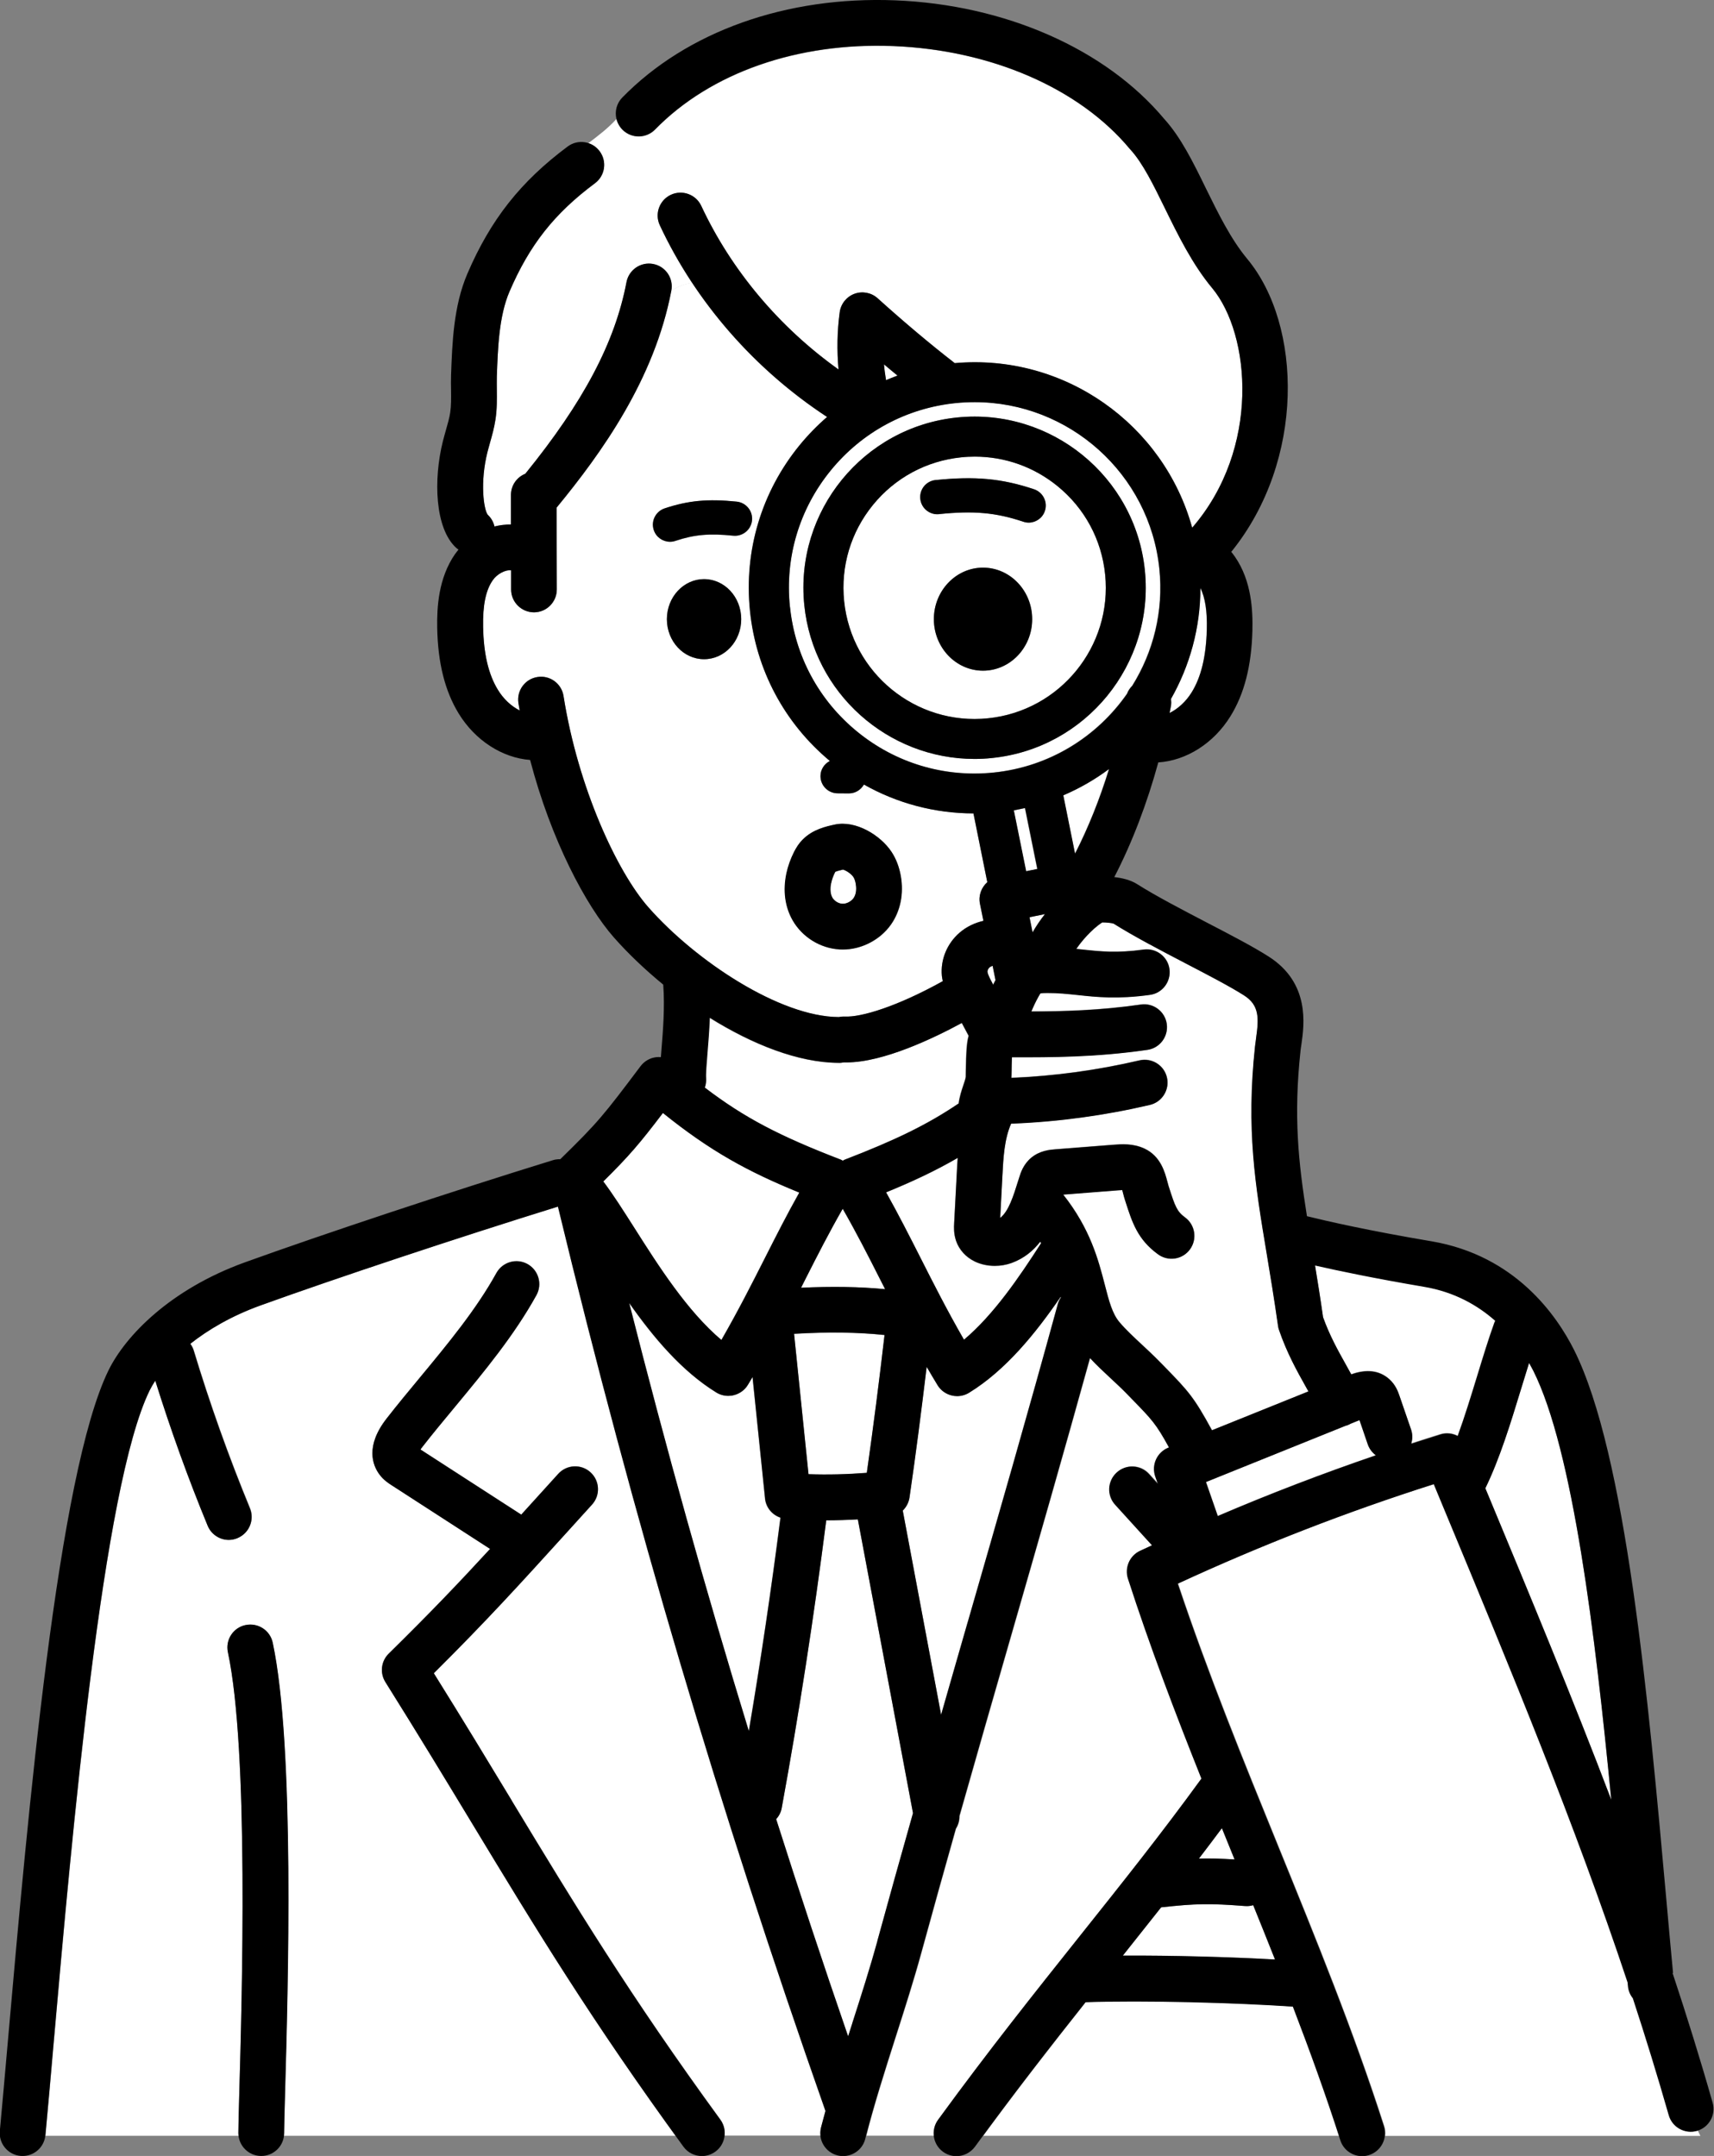
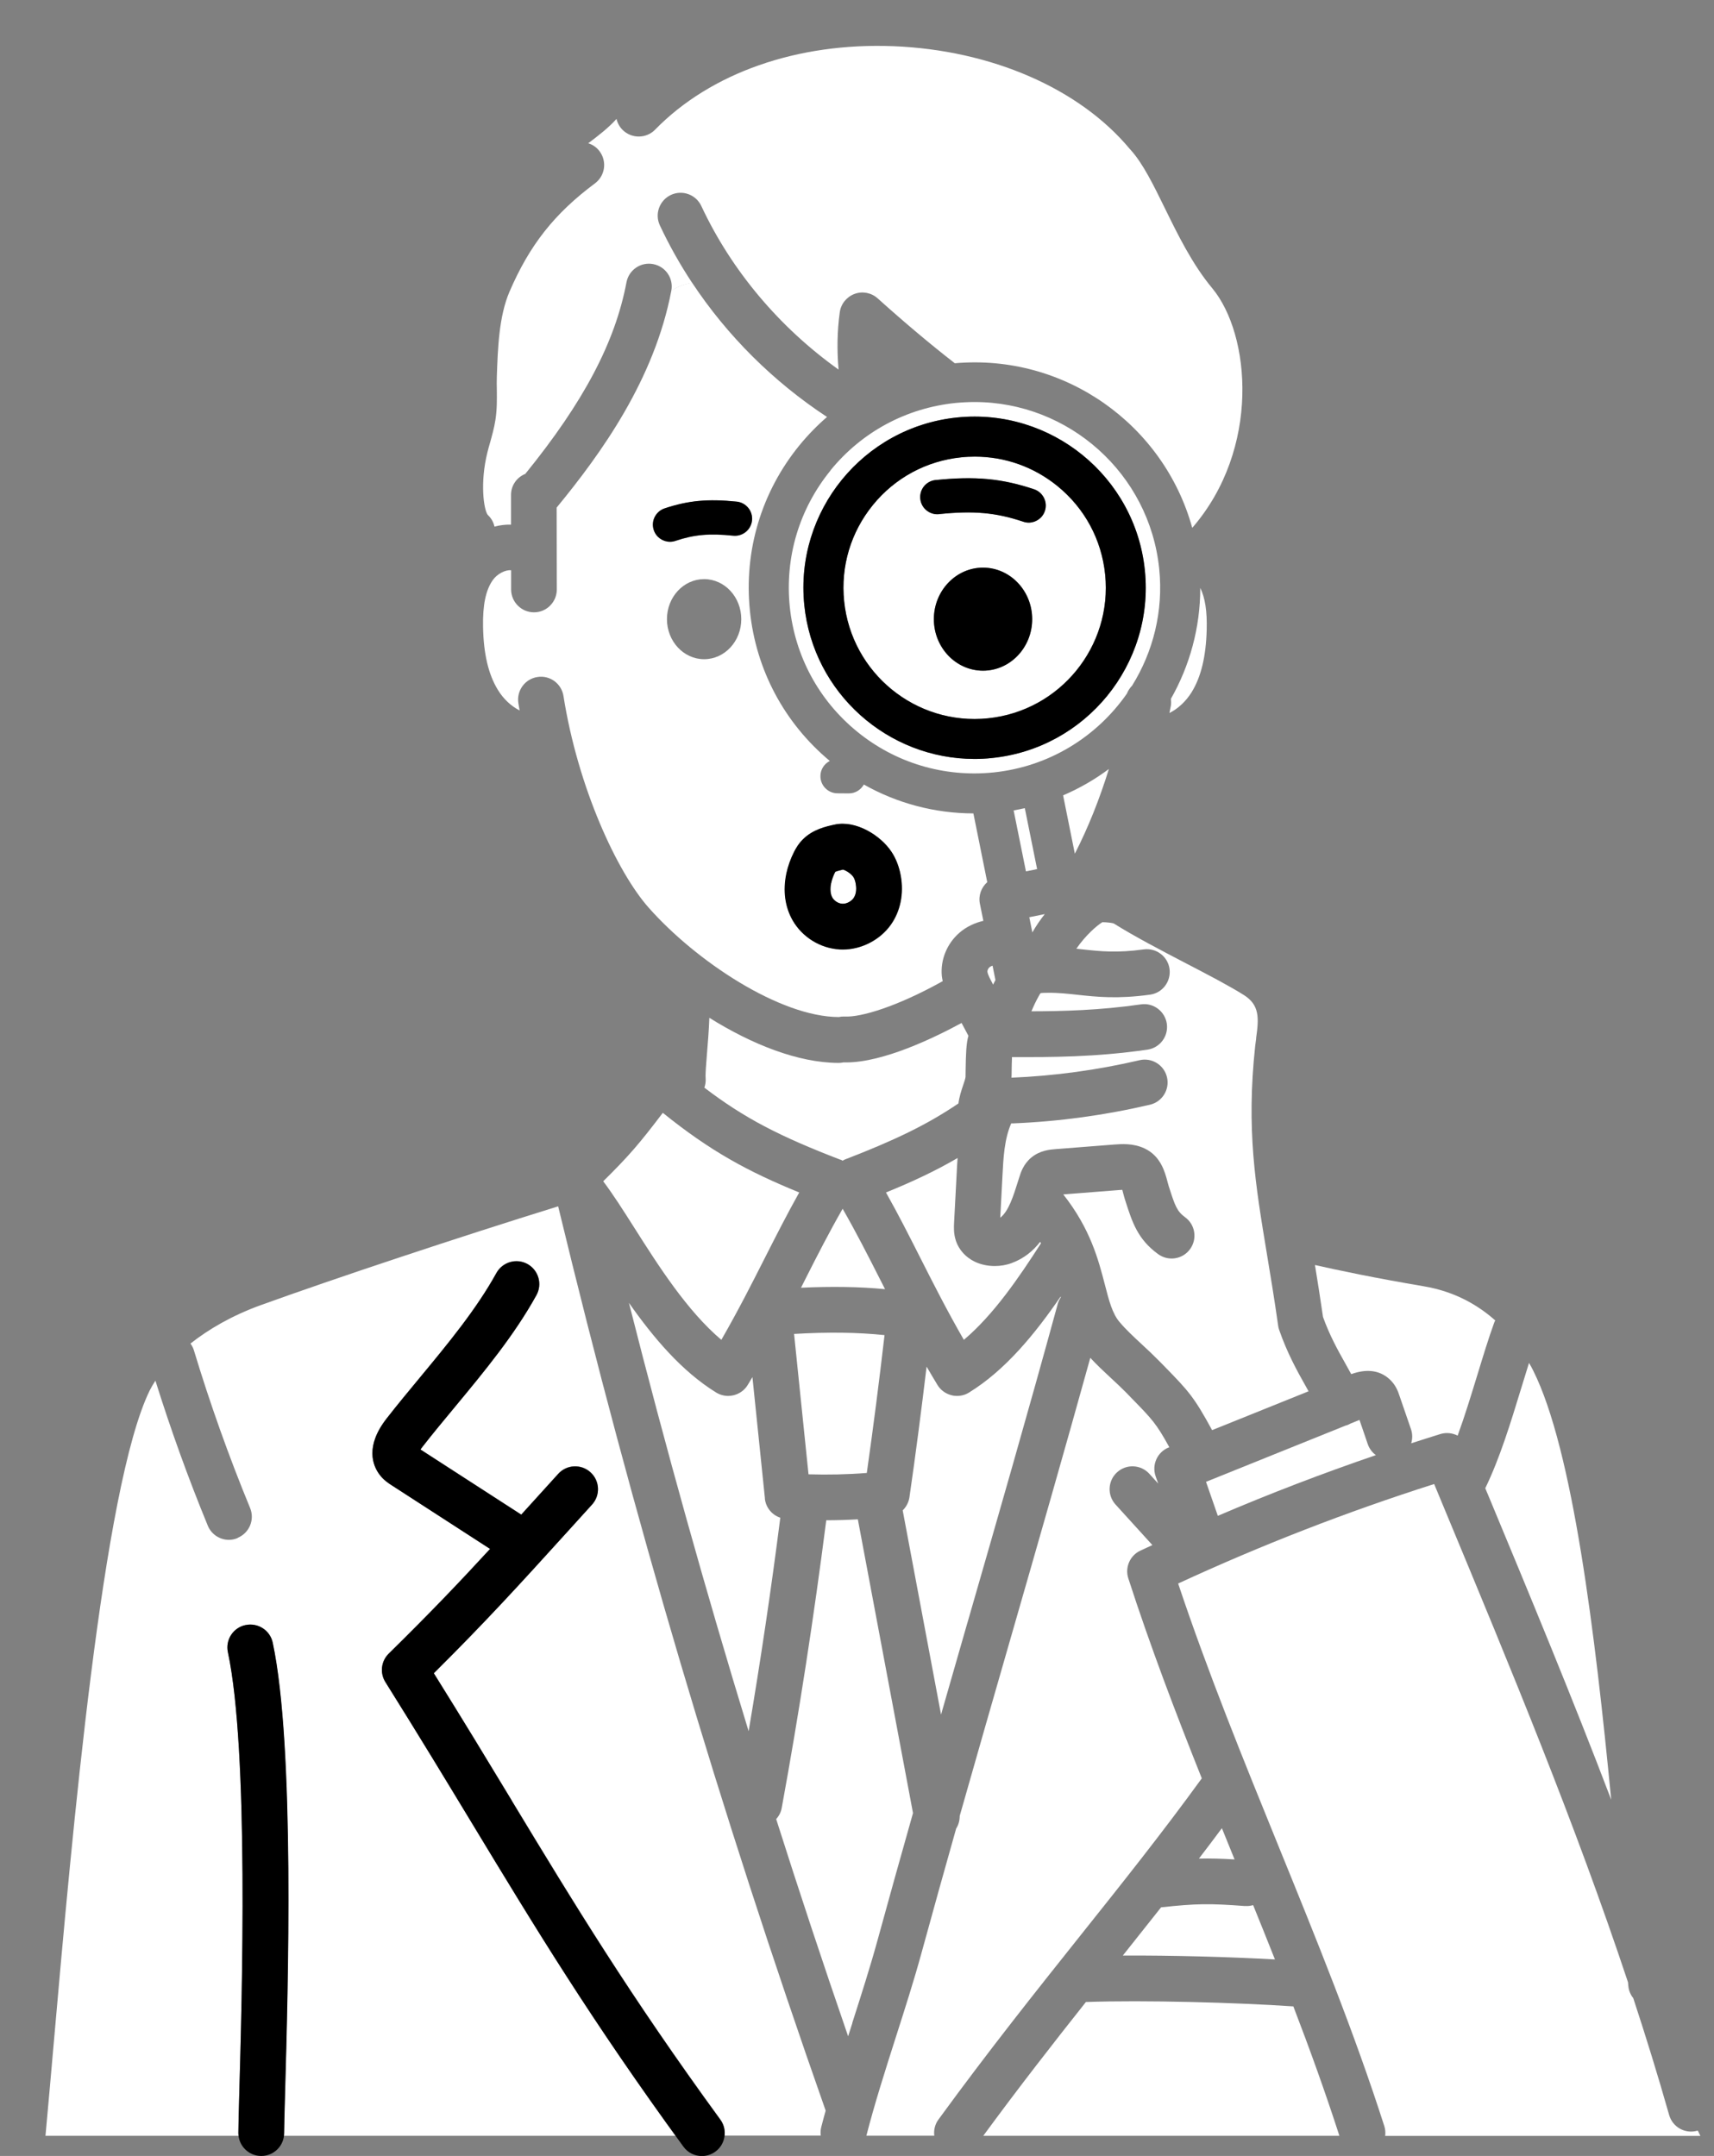
<svg xmlns="http://www.w3.org/2000/svg" id="_レイヤー_2" data-name="レイヤー 2" viewBox="0 0 202.92 255.27">
  <rect x="0" y="0" width="202.92" height="255.27" fill="#808080" stroke="none" />
  <defs>
    <style>
      .cls-1 {
        fill: #fff;
      }
    </style>
  </defs>
  <g id="_レイヤー_1-2" data-name="レイヤー 1">
    <g>
      <path class="cls-1" d="M138.36,171.39l.08-.03c-1.55-2.81-2-3.28-4.47-5.81l-.64-.66c-.57-.58-1.18-1.15-1.82-1.74-.81-.75-1.64-1.53-2.43-2.38-3.08,11.1-6.24,22.1-9.31,32.77-2.03,7.04-4.09,14.22-6.15,21.47,0,.54-.14,1.06-.42,1.49-1.38,4.88-2.75,9.79-4.1,14.72-.88,3.22-1.97,6.63-3.03,9.94-1.25,3.92-2.54,7.97-3.5,11.71h8.04c-.08-.65,.07-1.34,.49-1.91,6-8.23,11.51-15.14,16.83-21.82,4.96-6.22,9.64-12.09,14.32-18.54,.01-.01,.02-.02,.03-.04-3.09-7.74-6.1-15.64-8.7-23.68-.42-1.29,.19-2.7,1.42-3.28,.47-.22,.95-.44,1.43-.66l-4.36-4.8c-1.01-1.11-.92-2.82,.18-3.82,1.11-1.01,2.82-.92,3.82,.18l1.05,1.16-.31-.88c-.47-1.36,.21-2.86,1.55-3.4Z" />
      <path class="cls-1" d="M147.42,225.68c-4.23-.32-5.83-.3-9.96,.15-1.49,1.89-3,3.79-4.53,5.71,5.75-.03,12.68,.16,18.01,.46-.84-2.13-1.71-4.27-2.58-6.43-.3,.08-.61,.13-.94,.1Z" />
      <path class="cls-1" d="M176.09,176.8c5.11,12.29,10.07,24.23,14.66,36.29-1.89-19.59-4.54-41.43-9.23-50.8-.14-.29-.31-.6-.5-.92-.31,.99-.63,2.02-.95,3.08-1.24,4.07-2.53,8.26-4.23,11.76l.25,.6Z" />
      <path class="cls-1" d="M144.17,179.48c6.14-2.63,12.4-5.03,18.72-7.19-.43-.31-.77-.76-.96-1.3l-.98-2.87-1.06,.43c-.13,.07-.26,.14-.4,.19-.05,.02-.11,.03-.16,.04l-16.55,6.67,1.4,4.03Z" />
      <path class="cls-1" d="M90.56,177.42l-1.48-14.37c-.18,.31-.36,.61-.55,.92-.37,.62-.98,1.06-1.68,1.23-.21,.05-.43,.08-.64,.08-.5,0-.99-.14-1.42-.4-4.09-2.52-7.46-6.53-10.33-10.62,4.38,17.28,9.06,34.01,14.17,50.72,1.42-8.4,2.68-16.86,3.75-25.28-.99-.33-1.72-1.2-1.83-2.28Z" />
      <path class="cls-1" d="M141.94,220.06c1.32-.03,2.61,0,4.22,.1-.5-1.23-1-2.46-1.5-3.7-.9,1.22-1.81,2.41-2.72,3.6Z" />
      <path class="cls-1" d="M128.56,237.04c-3.89,4.91-7.91,10.06-12.15,15.84h42.16c-1.66-5.14-3.49-10.22-5.45-15.32-6.69-.46-17.69-.76-24.55-.52Z" />
      <path class="cls-1" d="M100.9,239.52c1.04-3.25,2.12-6.62,2.97-9.72,1.39-5.07,2.8-10.12,4.22-15.13l-6.53-34.78c-1.25,.07-2.49,.11-3.74,.11-1.45,11.36-3.21,22.8-5.27,34.05-.09,.52-.33,.97-.66,1.33,2.71,8.53,5.54,17.08,8.52,25.72,.17-.52,.33-1.05,.5-1.57Z" />
      <path class="cls-1" d="M116.96,85.04c8.52-.87,14.74-8.51,13.87-17.03-.42-4.13-2.42-7.84-5.64-10.46-2.8-2.28-6.22-3.49-9.78-3.49-.53,0-1.07,.03-1.61,.08-4.13,.42-7.84,2.42-10.46,5.64-2.62,3.22-3.83,7.26-3.41,11.39,.87,8.52,8.49,14.75,17.03,13.87Zm-.58-5.63c-3.21,0-5.82-2.74-5.82-6.1s2.61-6.1,5.82-6.1,5.82,2.74,5.82,6.1-2.61,6.1-5.82,6.1Zm-5.61-22.57c4.69-.48,7.86-.18,11.66,1.09,1.06,.36,1.64,1.51,1.28,2.57-.28,.85-1.08,1.38-1.92,1.38-.21,0-.43-.03-.64-.11-3.24-1.09-5.85-1.32-9.96-.9-1.1,.11-2.11-.7-2.23-1.81-.11-1.11,.7-2.11,1.81-2.23Z" />
      <path class="cls-1" d="M99.51,137.3c.09,.03,.16,.08,.24,.13,.08-.04,.16-.09,.24-.13,6.05-2.33,9.81-4.17,13.48-6.65,.1-.78,.34-1.52,.54-2.11,.13-.37,.27-.8,.3-1.02,0-.1,0-.44,.01-.85,.03-1.96,.08-3.17,.33-4.03l-.81-1.52c-3.28,1.78-9.27,4.67-13.65,4.67-.12,0-.23,0-.35,0-.19,.04-.38,.06-.58,.06h-.01c-4.79-.02-10.24-2.2-15.27-5.34-.06,1.56-.18,3.01-.28,4.22-.1,1.24-.2,2.41-.16,2.94,.03,.39-.03,.77-.15,1.11,4.73,3.61,8.88,5.75,16.1,8.53Z" />
      <path class="cls-1" d="M28.13,182.11c-.34,.14-.69,.21-1.03,.21-1.06,0-2.07-.63-2.5-1.68-2.31-5.61-4.39-11.38-6.2-17.17-.26,.4-.49,.79-.67,1.15-5.57,11.36-9.2,52.65-11.37,77.32-.35,4.03-.68,7.71-.97,10.87,0,.02-.01,.04-.01,.07H28.25c-.01-.11-.03-.21-.03-.32,0-.79,.05-2.47,.11-4.79,.31-11.07,1.15-40.47-1.35-52.15-.31-1.46,.62-2.9,2.08-3.21,1.46-.31,2.9,.62,3.21,2.08,2.63,12.32,1.81,41.13,1.46,53.43-.06,2.28-.11,3.92-.11,4.64,0,.11-.02,.21-.03,.32h46.4c-10.36-14.32-16.72-24.81-24.04-36.9-3.17-5.23-6.44-10.64-10.32-16.83-.67-1.08-.51-2.48,.39-3.37,4.93-4.85,8.36-8.45,12-12.4l-11.61-7.51c-.4-.26-1-.65-1.5-1.32-.78-1.06-1.7-3.33,.87-6.62,1.27-1.63,2.63-3.26,3.94-4.85,3.28-3.96,6.68-8.06,9.05-12.37,.72-1.31,2.37-1.79,3.68-1.06,1.31,.72,1.79,2.37,1.06,3.68-2.62,4.76-6.18,9.06-9.63,13.21-1.35,1.62-2.62,3.16-3.84,4.72-.1,.13-.19,.25-.26,.35l11.93,7.71c.48-.53,.97-1.06,1.47-1.62l2.91-3.21c1-1.11,2.72-1.19,3.82-.18,1.11,1.01,1.19,2.72,.18,3.82l-2.9,3.2c-5.65,6.23-9.52,10.5-15.83,16.77,3.41,5.46,6.35,10.33,9.22,15.06,7.47,12.34,13.92,22.99,24.71,37.79,.42,.58,.57,1.26,.49,1.91h11.39c-.04-.32-.03-.65,.05-.98,.16-.65,.35-1.32,.53-1.98,0,0,0,0,0,0-12.64-35.94-22.72-70-31.67-107.07-11.77,3.65-26.41,8.52-35.24,11.71-3.41,1.24-6.17,2.86-8.29,4.54,.17,.23,.31,.49,.4,.78,1.9,6.29,4.14,12.58,6.66,18.69,.57,1.38-.09,2.96-1.47,3.53Z" />
      <path class="cls-1" d="M155.68,149.8c.31,1.88,.63,3.92,.95,6.13,.78,2.18,1.77,3.96,2.66,5.54,.23,.42,.46,.83,.68,1.23,1.81-.65,3.32-.47,4.48,.55,.79,.69,1.08,1.54,1.23,2l1.37,3.98c.19,.56,.18,1.14,.02,1.66,1.15-.37,2.3-.74,3.46-1.1,.7-.21,1.43-.12,2.04,.19,.83-2.27,1.58-4.73,2.32-7.14,.68-2.23,1.32-4.34,2.02-6.27,.03-.08,.07-.15,.11-.23-2.07-1.84-4.82-3.43-8.45-4.04-5.77-.98-10.07-1.88-12.89-2.52Z" />
      <path class="cls-1" d="M98.33,55.7c-3.71,4.55-5.42,10.28-4.83,16.12,.6,5.84,3.43,11.1,7.98,14.81,4.55,3.71,10.28,5.42,16.12,4.83,6.63-.68,12.27-4.25,15.81-9.33,.14-.36,.36-.68,.62-.95,2.48-3.99,3.72-8.8,3.21-13.82-1.15-11.31-10.73-19.76-21.86-19.76-.74,0-1.49,.04-2.25,.11-5.84,.6-11.1,3.43-14.81,7.98Zm14.99-6.27c11.11-1.13,21.08,6.99,22.22,18.1,1.13,11.12-6.99,21.08-18.1,22.22-.7,.07-1.39,.11-2.07,.11-10.26,0-19.08-7.79-20.15-18.21-1.13-11.12,6.99-21.08,18.1-22.22Z" />
      <path class="cls-1" d="M148.71,122.93c.34-2.4,.42-3.93-1.44-5.11-1.68-1.06-4.2-2.38-6.86-3.76-3.01-1.57-6.12-3.19-8.57-4.73-.26-.07-.83-.14-1.33-.14h0c-.65,.39-1.99,1.55-3.08,3.14,.25,.03,.5,.05,.75,.08,2.08,.23,4.05,.44,7.23,0,1.47-.2,2.85,.83,3.05,2.31,.2,1.48-.83,2.85-2.31,3.05-3.84,.53-6.34,.26-8.55,.02-1.18-.13-2.33-.26-3.58-.24-.18,0-.61,0-.83,.04-.05,.06-.12,.18-.23,.38-.32,.57-.6,1.17-.85,1.77,3.7-.01,8.06-.11,12.96-.82,1.47-.22,2.85,.81,3.07,2.29,.21,1.48-.81,2.85-2.29,3.07-6.21,.9-11.51,.89-15.76,.88h-.28c-.02,.58-.04,1.24-.04,1.61,0,.35-.01,.61-.02,.83,5.1-.21,10.2-.91,15.16-2.07,1.45-.34,2.91,.56,3.25,2.02,.34,1.45-.56,2.91-2.02,3.25-5.3,1.24-10.75,1.99-16.2,2.21-.07,0-.14,0-.22,0-.81,1.82-.93,4.06-1.04,6.22l-.26,4.95c1-.77,1.56-2.59,2.12-4.37l.15-.47c.15-.49,.47-1.5,1.4-2.28,1.04-.86,2.22-.95,2.86-1l6.9-.54c.92-.07,2.3-.18,3.66,.46,1.91,.9,2.41,2.8,2.71,3.94,.05,.18,.09,.35,.14,.51l.04,.12c.72,2.26,.95,2.87,1.9,3.57,1.21,.88,1.47,2.57,.59,3.78-.88,1.21-2.57,1.47-3.78,.59-2.42-1.76-3.06-3.76-3.87-6.29l-.04-.12c-.08-.24-.15-.51-.22-.78-.03-.12-.07-.28-.11-.42-.2,0-.45,.03-.6,.04l-6.39,.5c3.21,4.07,4.16,7.73,4.93,10.7,.49,1.9,.88,3.41,1.74,4.42,.77,.91,1.68,1.75,2.65,2.65,.66,.61,1.34,1.25,2.01,1.93l.64,.65c2.91,2.98,3.51,3.64,5.65,7.56l11.42-4.6c-.11-.2-.22-.4-.34-.61-.98-1.74-2.19-3.91-3.14-6.66-.06-.16-.1-.33-.12-.5-.45-3.17-.9-5.9-1.34-8.54-1.36-8.2-2.44-14.68-1.38-24.57,.03-.28,.07-.58,.12-.91Z" />
-       <path class="cls-1" d="M104.64,43.14c.05,.63,.14,1.25,.24,1.87,.45-.19,.9-.37,1.36-.54-.53-.44-1.06-.87-1.6-1.33Z" />
      <path class="cls-1" d="M125.86,94.17l1.39,6.91c1.56-3.04,2.93-6.47,4.03-10.03-1.66,1.24-3.48,2.29-5.42,3.12Z" />
      <path class="cls-1" d="M99.7,107.01c.55,.04,1.1-.31,1.35-.65,.39-.56,.34-1.3,.27-1.7-.06-.34-.16-.62-.28-.81-.28-.43-.92-.8-1.23-.88-.29,.07-.71,.17-.91,.26-.02,.04-.04,.07-.06,.11-.2,.39-.35,.81-.43,1.23-.08,.4-.18,1.16,.15,1.72,.19,.33,.65,.69,1.15,.72Z" />
      <path class="cls-1" d="M71.42,139.87c1.15,1.53,2.35,3.41,3.67,5.49,2.83,4.46,6.25,9.85,10.31,13.28,2.03-3.53,3.61-6.66,5.15-9.7,1.33-2.62,2.6-5.12,4.07-7.75-6.07-2.48-10.5-4.87-16.15-9.43-2.76,3.63-3.98,5.07-7.05,8.1Z" />
      <path class="cls-1" d="M138.45,84.42c1-.5,1.93-1.35,2.62-2.45,1.12-1.81,1.71-4.23,1.79-7.41,.06-2.19-.19-3.79-.76-4.95,0,4.73-1.26,9.23-3.48,13.14,.03,.26,.04,.52,0,.79-.05,.29-.11,.59-.17,.88Z" />
      <path class="cls-1" d="M113.17,146.91c-.28-.84-.24-1.58-.22-2.07l.31-5.89c.03-.6,.06-1.21,.11-1.84-2.68,1.56-5.4,2.83-8.48,4.08,1.48,2.63,2.75,5.14,4.07,7.75,1.54,3.04,3.12,6.17,5.15,9.7,3.52-2.97,6.52-7.37,9.13-11.43-.03-.06-.06-.12-.1-.17-.83,1.07-1.91,1.97-3.37,2.51-.64,.24-1.33,.35-2.01,.35-.82,0-1.64-.17-2.35-.51-1.08-.52-1.87-1.39-2.24-2.47Z" />
      <path class="cls-1" d="M79.48,34.41c-2,10.5-8.26,19.22-13.58,25.69l.02,9.69c0,1.49-1.2,2.71-2.7,2.71h0c-1.49,0-2.7-1.21-2.71-2.7v-2.28c-.68-.07-1.65,.42-2.18,1.18-.83,1.19-1.19,2.95-1.14,5.54,.06,3.17,.63,5.6,1.74,7.42,.67,1.11,1.6,1.96,2.59,2.46-.05-.29-.11-.58-.15-.87-.23-1.48,.78-2.86,2.25-3.09,1.48-.24,2.86,.78,3.09,2.25,1.72,10.89,6.36,20.84,10.06,25.03,5.61,6.36,15.57,12.96,22.52,12.98,0,0,0,0,.01,0,.22-.05,.45-.07,.69-.06,1.91,.11,6.18-1.16,11.62-4.19-.04-.21-.09-.41-.11-.63-.17-1.92,.62-3.84,2.11-5.12,.8-.69,1.78-1.15,2.81-1.39l-.41-2.02c-.2-.98,.17-1.94,.87-2.56l-1.64-8.14c-4.57-.01-9.02-1.19-12.97-3.42-.35,.62-1,1.05-1.77,1.05h-.03c-.43,0-.9,0-1.32-.01-1.12,0-2.03-.92-2.02-2.04,0-.79,.46-1.46,1.11-1.79-5.39-4.5-8.75-10.8-9.46-17.79-.72-7.1,1.36-14.06,5.87-19.59,1-1.22,2.09-2.34,3.26-3.35-6.35-4.17-11.83-9.63-15.97-15.89-.87,.13-1.7,.43-2.47,.93,0,0,0,0,0,0Zm13.63,69.04c.19-.89,.49-1.75,.91-2.56,.22-.43,.54-.99,1.07-1.51,1.17-1.17,2.72-1.5,3.74-1.73h0c2.49-.55,5.44,1.25,6.74,3.24,.54,.82,.9,1.77,1.09,2.85,.37,2.11-.05,4.16-1.18,5.76-1.29,1.81-3.49,2.94-5.7,2.94-.13,0-.27,0-.4-.01-2.27-.14-4.38-1.46-5.51-3.44-.91-1.6-1.17-3.51-.74-5.53Zm-9.75-25.4c-2.42,0-4.4-2.12-4.4-4.74s1.97-4.74,4.4-4.74,4.4,2.12,4.4,4.74-1.97,4.74-4.4,4.74Zm5.68-16.42c-.11,1.11-1.11,1.93-2.23,1.81-2.83-.29-4.62-.13-6.83,.61-.21,.07-.43,.11-.65,.11-.85,0-1.64-.54-1.92-1.38-.36-1.06,.22-2.21,1.28-2.57,2.79-.94,5.11-1.15,8.54-.8,1.12,.11,1.93,1.11,1.81,2.23Z" />
      <path class="cls-1" d="M69.6,16.95c.54,.16,1.03,.48,1.39,.97,.89,1.2,.65,2.89-.55,3.79-4.82,3.59-7.75,7.32-10.13,12.85-1.24,2.9-1.38,6.7-1.49,10.06-.02,.51-.01,1.02,0,1.54,.01,1.12,.03,2.28-.16,3.52-.15,.99-.41,1.89-.65,2.76-.11,.38-.22,.76-.31,1.14-.88,3.54-.44,6.73,.04,7.38,.42,.39,.69,.87,.8,1.39,.65-.17,1.31-.25,1.96-.23v-3.5c-.01-1.14,.69-2.11,1.69-2.51,6.91-8.52,10.63-15.56,11.98-22.69,.28-1.47,1.7-2.43,3.16-2.15,1.47,.28,2.43,1.69,2.15,3.16,.77-.51,1.6-.8,2.47-.93-1.45-2.19-2.73-4.47-3.83-6.82-.63-1.35-.05-2.96,1.31-3.6,1.35-.63,2.96-.05,3.6,1.31,3.56,7.63,9.25,14.38,16.25,19.37-.2-2.26-.17-4.55,.14-6.78,.13-.99,.81-1.83,1.75-2.18,.94-.35,2-.14,2.74,.53,3.26,2.93,6.25,5.44,9.13,7.68,13.01-1.15,24.74,7.27,28.11,19.49,8.11-9.36,6.91-22.9,2.37-28.37-2.36-2.83-4.07-6.33-5.58-9.41-1.36-2.78-2.64-5.4-4.1-6.99-.03-.03-.06-.07-.09-.1-5.96-7.16-16.41-11.7-27.97-12.16-11.36-.45-21.65,3.15-28.22,9.88-1.04,1.07-2.76,1.09-3.83,.05-.38-.37-.63-.84-.74-1.32-.94,1.05-2.15,1.98-3.37,2.9Z" />
      <path class="cls-1" d="M200.95,252.28c-1.44,.41-2.93-.42-3.34-1.86-1.33-4.68-2.75-9.28-4.25-13.84-.32-.4-.53-.88-.58-1.43-.01-.14-.03-.29-.04-.44-6.28-18.88-13.79-36.95-21.64-55.84l-1.31-3.16c-10.31,3.28-20.49,7.24-30.31,11.78,3.54,10.6,7.79,21.03,11.9,31.14,4.4,10.81,8.95,21.99,12.51,33.11,.12,.38,.15,.77,.1,1.15h37.32c-.1-.21-.2-.41-.31-.62-.02,0-.03,.02-.05,.02Z" />
      <path class="cls-1" d="M95.71,174.56c2.3,.07,4.61,.02,6.91-.16,.77-5.41,1.47-10.88,2.1-16.32-3.18-.33-6.63-.38-10.71-.14l1.71,16.63Z" />
      <path class="cls-1" d="M114.56,192.05c3.53-12.25,7.18-24.92,10.67-37.68,.08-.28,.21-.53,.36-.77,0-.03-.02-.06-.02-.09-3,4.37-6.51,8.7-10.85,11.37-.43,.27-.92,.4-1.42,.4-.21,0-.43-.02-.64-.08-.7-.17-1.31-.61-1.68-1.23-.45-.74-.87-1.46-1.28-2.16-.62,5.17-1.29,10.35-2.03,15.46-.09,.61-.38,1.15-.8,1.56l4.54,24.18c1.06-3.68,2.11-7.35,3.15-10.97Z" />
      <path class="cls-1" d="M104.78,152.64c-.21-.42-.43-.84-.64-1.26-1.42-2.8-2.78-5.47-4.38-8.26-1.6,2.79-2.97,5.47-4.38,8.26-.18,.36-.37,.72-.55,1.09,3.69-.17,6.93-.12,9.95,.17Z" />
      <path class="cls-1" d="M117.49,116.42l.08,.16c.09-.18,.19-.36,.28-.54l-.34-1.7c-.14,.04-.26,.1-.36,.18-.18,.15-.26,.39-.25,.53,.03,.32,.34,.9,.59,1.36Z" />
      <path class="cls-1" d="M123.69,108.23l-1.83,.37,.36,1.8c.44-.77,.94-1.5,1.47-2.17Z" />
      <rect class="cls-1" x="120.72" y="95.74" width="1.35" height="7.36" transform="translate(-17.27 25.99) rotate(-11.41)" />
      <path d="M29.06,192.41c-1.46,.31-2.39,1.75-2.08,3.21,2.5,11.68,1.66,41.08,1.35,52.15-.07,2.32-.11,4-.11,4.79,0,1.49,1.21,2.71,2.71,2.71s2.71-1.21,2.71-2.71c0-.72,.05-2.36,.11-4.64,.35-12.3,1.17-41.11-1.46-53.43-.31-1.46-1.75-2.39-3.21-2.08Z" />
      <path d="M89.03,61.62c.11-1.12-.7-2.11-1.81-2.23-3.43-.35-5.74-.13-8.54,.8-1.06,.36-1.64,1.51-1.28,2.57,.28,.85,1.08,1.38,1.92,1.38,.21,0,.43-.03,.65-.11,2.22-.74,4-.9,6.83-.61,1.12,.11,2.11-.7,2.23-1.81Z" />
-       <path d="M83.35,68.57c-2.42,0-4.4,2.12-4.4,4.74s1.97,4.74,4.4,4.74,4.4-2.12,4.4-4.74-1.97-4.74-4.4-4.74Z" />
      <path d="M111.18,60.87c4.11-.42,6.72-.18,9.96,.9,.21,.07,.43,.11,.64,.11,.85,0,1.64-.54,1.92-1.38,.36-1.06-.22-2.21-1.28-2.57-3.81-1.28-6.97-1.57-11.66-1.09-1.12,.11-1.93,1.11-1.81,2.23,.11,1.12,1.13,1.93,2.23,1.81Z" />
      <path d="M116.38,67.21c-3.21,0-5.82,2.74-5.82,6.1s2.61,6.1,5.82,6.1,5.82-2.74,5.82-6.1-2.61-6.1-5.82-6.1Z" />
      <path d="M60.58,213.18c-2.86-4.73-5.81-9.6-9.22-15.06,6.31-6.28,10.18-10.54,15.83-16.77l2.9-3.2c1.01-1.11,.92-2.82-.18-3.82-1.11-1.01-2.82-.92-3.82,.18l-2.91,3.21c-.5,.56-.99,1.09-1.47,1.62l-11.93-7.71c.07-.1,.15-.22,.26-.35,1.22-1.57,2.5-3.1,3.84-4.72,3.44-4.16,7-8.45,9.63-13.21,.72-1.31,.24-2.95-1.06-3.68-1.31-.72-2.95-.24-3.68,1.06-2.38,4.31-5.77,8.41-9.05,12.37-1.31,1.58-2.67,3.22-3.94,4.85-2.57,3.29-1.65,5.56-.87,6.62,.5,.68,1.1,1.07,1.5,1.32l11.61,7.51c-3.63,3.95-7.06,7.55-12,12.4-.91,.89-1.07,2.29-.39,3.37,3.88,6.19,7.15,11.59,10.32,16.83,7.53,12.44,14.04,23.19,24.96,38.17,.53,.73,1.35,1.11,2.19,1.11,.55,0,1.11-.17,1.59-.52,1.21-.88,1.47-2.57,.59-3.78-10.78-14.79-17.24-25.45-24.71-37.79Z" />
      <path d="M99.36,112.41c.13,0,.27,.01,.4,.01,2.21,0,4.41-1.12,5.7-2.94,1.13-1.6,1.55-3.65,1.18-5.76-.19-1.07-.55-2.03-1.09-2.85-1.3-1.98-4.25-3.79-6.74-3.24h0c-1.02,.22-2.56,.56-3.74,1.73-.53,.52-.85,1.08-1.07,1.51-.41,.82-.72,1.68-.91,2.56-.42,2.02-.17,3.93,.74,5.53,1.13,1.98,3.24,3.29,5.51,3.44Zm-.96-7.85c.09-.42,.24-.83,.43-1.23,.02-.04,.04-.07,.06-.11,.2-.09,.62-.2,.91-.26,.31,.08,.94,.45,1.23,.88,.13,.2,.22,.47,.28,.81,.07,.4,.13,1.14-.27,1.7-.24,.34-.8,.7-1.35,.65-.5-.03-.96-.39-1.15-.72-.32-.57-.23-1.33-.15-1.72Z" />
      <path d="M115.37,89.86c.68,0,1.38-.03,2.07-.11,11.12-1.13,19.24-11.1,18.1-22.22-1.13-11.12-11.11-19.23-22.22-18.1-11.12,1.13-19.24,11.1-18.1,22.22,1.06,10.42,9.89,18.21,20.15,18.21Zm-12.02-30.07c2.62-3.22,6.34-5.22,10.46-5.64,.54-.06,1.07-.08,1.61-.08,3.56,0,6.98,1.21,9.78,3.49,3.22,2.62,5.22,6.34,5.64,10.46,.87,8.52-5.35,16.16-13.87,17.03-8.53,.88-16.16-5.35-17.03-13.87-.42-4.13,.79-8.17,3.41-11.39Z" />
-       <path d="M198.07,233.59c-.26-2.77-.53-5.7-.8-8.76-2.11-23.46-4.75-52.66-10.91-64.98-2.05-4.09-6.96-11.2-16.89-12.88-7.41-1.25-12.4-2.39-14.74-2.97-1.02-6.42-1.6-11.81-.76-19.6,.02-.22,.06-.46,.1-.72,.34-2.37,1.04-7.31-3.9-10.44-1.87-1.19-4.49-2.55-7.26-3.99-2.95-1.54-6.01-3.13-8.29-4.57-.78-.5-1.8-.73-2.7-.83,2.11-4.06,3.9-8.78,5.21-13.58,3.3-.21,6.55-2.24,8.54-5.46,1.64-2.65,2.49-5.96,2.6-10.11,.06-2.39-.08-5.89-2.05-8.76-.15-.22-.3-.41-.45-.6,8.77-10.83,8.41-26.86,1.88-34.7-1.94-2.34-3.43-5.38-4.88-8.33-1.52-3.12-2.97-6.06-4.93-8.22C130.92,5.81,119.02,.56,105.98,.04c-12.9-.51-24.67,3.69-32.31,11.51-1.04,1.07-1.02,2.78,.05,3.83,1.07,1.04,2.78,1.02,3.83-.05,6.57-6.73,16.87-10.34,28.22-9.88,11.56,.46,22.01,5,27.97,12.16,.03,.03,.06,.07,.09,.1,1.46,1.59,2.74,4.21,4.1,6.99,1.51,3.08,3.22,6.58,5.58,9.41,4.55,5.47,5.74,19-2.37,28.37-3.37-12.22-15.1-20.65-28.11-19.49-2.89-2.24-5.88-4.75-9.13-7.68-.74-.67-1.8-.87-2.74-.53-.94,.35-1.61,1.18-1.75,2.18-.3,2.23-.34,4.52-.14,6.78-7-4.99-12.69-11.74-16.25-19.37-.63-1.35-2.24-1.94-3.6-1.31-1.35,.63-1.94,2.24-1.31,3.6,4.25,9.11,11.23,17.09,19.81,22.71-1.17,1.01-2.26,2.13-3.26,3.35-4.51,5.53-6.59,12.49-5.87,19.59,.71,6.99,4.07,13.3,9.46,17.79-.65,.34-1.11,1.01-1.11,1.79,0,1.12,.9,2.03,2.02,2.04,.42,0,.89,0,1.32,.01h.03c.76,0,1.42-.43,1.77-1.05,3.96,2.24,8.4,3.41,12.97,3.42l1.64,8.14c-.7,.62-1.07,1.58-.87,2.56l.41,2.02c-1.03,.23-2.01,.7-2.81,1.39-1.5,1.29-2.29,3.2-2.11,5.12,.02,.22,.07,.42,.11,.63-5.45,3.03-9.71,4.3-11.62,4.19-.24-.01-.46,.02-.69,.06,0,0,0,0-.01,0-6.95-.03-16.91-6.62-22.52-12.98-3.7-4.19-8.34-14.14-10.06-25.03-.23-1.48-1.62-2.49-3.09-2.25-1.48,.23-2.48,1.62-2.25,3.09,.05,.29,.1,.58,.15,.87-.99-.5-1.92-1.35-2.59-2.46-1.11-1.82-1.68-4.25-1.74-7.42-.05-2.59,.31-4.35,1.14-5.54,.53-.76,1.5-1.25,2.17-1.18v2.28c0,1.49,1.22,2.7,2.71,2.7h0c1.49,0,2.7-1.22,2.7-2.71l-.02-9.69c5.32-6.47,11.58-15.18,13.58-25.69,.28-1.47-.68-2.88-2.15-3.16-1.46-.28-2.88,.68-3.16,2.15-1.36,7.13-5.07,14.17-11.98,22.69-1,.4-1.7,1.37-1.7,2.51v3.5c-.64-.01-1.3,.07-1.95,.23-.11-.51-.38-1-.8-1.39-.48-.65-.92-3.84-.04-7.38,.1-.38,.2-.76,.31-1.14,.25-.87,.5-1.77,.65-2.76,.19-1.24,.17-2.4,.16-3.52,0-.51-.01-1.03,0-1.54,.12-3.36,.25-7.16,1.49-10.06,2.37-5.53,5.31-9.26,10.13-12.85,1.2-.89,1.45-2.59,.55-3.79-.89-1.2-2.59-1.45-3.79-.55-5.58,4.16-9.12,8.66-11.87,15.06-1.64,3.83-1.79,8.17-1.93,12-.02,.6-.01,1.19,0,1.79,.01,.95,.02,1.84-.1,2.65-.1,.65-.3,1.34-.51,2.08-.12,.44-.25,.88-.36,1.32-1.13,4.53-.95,10.31,1.58,12.62,.09,.08,.18,.14,.27,.2-.14,.17-.27,.34-.4,.52-1.99,2.86-2.16,6.36-2.12,8.74,.08,4.16,.91,7.47,2.53,10.13,1.97,3.23,5.19,5.27,8.47,5.52,2.48,9.49,6.61,17.26,9.93,21.03,1.67,1.89,3.66,3.79,5.83,5.57,.2,2.71-.03,5.46-.21,7.68-.03,.32-.05,.62-.07,.91-.18-.02-.36-.02-.54,0-.74,.08-1.42,.47-1.87,1.07-4.36,5.8-5.05,6.67-9.5,11.01-.28,0-.57,.02-.85,.11-12,3.7-27.35,8.8-36.51,12.11-8.84,3.2-14.12,8.7-16.12,12.77-6.01,12.26-9.55,52.56-11.9,79.23-.35,4.02-.68,7.69-.97,10.84-.14,1.49,.95,2.81,2.44,2.95,.09,0,.17,.01,.26,.01,1.38,0,2.56-1.05,2.69-2.45,.3-3.16,.62-6.83,.97-10.87,2.17-24.67,5.8-65.96,11.37-77.32,.18-.36,.4-.75,.67-1.15,1.81,5.79,3.88,11.55,6.2,17.17,.43,1.04,1.44,1.68,2.5,1.68,.34,0,.69-.07,1.03-.21,1.38-.57,2.04-2.15,1.47-3.53-2.52-6.11-4.76-12.4-6.66-18.69-.09-.29-.23-.55-.4-.78,2.12-1.68,4.87-3.3,8.29-4.54,8.83-3.19,23.47-8.06,35.24-11.71,8.95,37.06,19.03,71.13,31.67,107.07,0,0,0,0,0,0-.18,.66-.36,1.33-.53,1.98-.36,1.45,.52,2.92,1.97,3.28,.22,.06,.44,.08,.66,.08,1.21,0,2.32-.82,2.62-2.05,.96-3.84,2.29-8.01,3.58-12.05,1.06-3.31,2.15-6.73,3.03-9.94,1.35-4.93,2.72-9.83,4.1-14.72,.28-.44,.43-.95,.42-1.49,2.05-7.25,4.12-14.43,6.15-21.47,3.08-10.67,6.24-21.67,9.31-32.77,.79,.85,1.62,1.63,2.43,2.38,.64,.6,1.25,1.16,1.82,1.74l.64,.66c2.47,2.53,2.92,2.99,4.47,5.81l-.08,.03c-1.34,.54-2.02,2.03-1.55,3.4l.31,.88-1.05-1.16c-1-1.11-2.72-1.19-3.82-.18-1.11,1.01-1.19,2.72-.18,3.82l4.36,4.8c-.47,.22-.95,.44-1.43,.66-1.23,.58-1.83,1.99-1.42,3.28,2.6,8.04,5.61,15.94,8.7,23.68-.01,.01-.02,.02-.03,.04-4.68,6.44-9.36,12.32-14.32,18.54-5.32,6.68-10.83,13.59-16.83,21.82-.88,1.21-.61,2.9,.59,3.78,.48,.35,1.04,.52,1.59,.52,.83,0,1.66-.39,2.19-1.11,4.6-6.31,8.92-11.85,13.09-17.11,6.87-.24,17.86,.06,24.55,.52,2.02,5.27,3.92,10.51,5.62,15.82,.37,1.15,1.43,1.88,2.58,1.88,.27,0,.55-.04,.83-.13,1.42-.46,2.21-1.98,1.75-3.4-3.56-11.12-8.11-22.3-12.51-33.11-4.12-10.11-8.36-20.54-11.9-31.14,9.82-4.54,19.99-8.5,30.31-11.78l1.31,3.16c7.85,18.89,15.36,36.97,21.64,55.84,.01,.14,.03,.3,.04,.44,.05,.54,.26,1.03,.58,1.43,1.49,4.55,2.91,9.16,4.25,13.84,.41,1.44,1.91,2.27,3.34,1.86,1.44-.41,2.27-1.91,1.86-3.34-1.48-5.2-3.07-10.3-4.74-15.34Zm-53.41-17.13c.5,1.24,1,2.47,1.5,3.7-1.61-.1-2.9-.14-4.22-.1,.91-1.19,1.81-2.38,2.72-3.6Zm-11.72,15.08c1.53-1.92,3.04-3.82,4.53-5.71,4.13-.45,5.73-.48,9.96-.15,.33,.03,.64-.02,.94-.1,.87,2.16,1.74,4.3,2.58,6.43-5.32-.3-12.26-.49-18.01-.46Zm-9.78-84.52c.03,.06,.07,.12,.1,.17-2.61,4.06-5.61,8.46-9.13,11.43-2.03-3.53-3.61-6.66-5.15-9.7-1.33-2.62-2.6-5.12-4.07-7.75,3.08-1.26,5.8-2.53,8.48-4.08-.05,.63-.08,1.25-.11,1.84l-.31,5.89c-.03,.49-.06,1.23,.22,2.07,.37,1.08,1.16,1.95,2.24,2.47,.72,.34,1.53,.51,2.35,.51,.68,0,1.37-.12,2.01-.35,1.47-.54,2.54-1.44,3.37-2.51Zm-48.68,7.23c2.87,4.09,6.24,8.1,10.33,10.62,.43,.27,.92,.4,1.42,.4,.21,0,.43-.02,.64-.08,.7-.17,1.31-.61,1.68-1.23,.19-.31,.37-.62,.55-.92l1.48,14.37c.11,1.08,.85,1.95,1.83,2.28-1.08,8.42-2.33,16.88-3.75,25.28-5.12-16.7-9.79-33.44-14.17-50.72Zm21.24,20.3l-1.71-16.63c4.08-.24,7.53-.19,10.71,.14-.63,5.44-1.33,10.91-2.1,16.32-2.3,.18-4.61,.24-6.91,.16Zm-.88-22.08c.18-.36,.37-.73,.55-1.09,1.42-2.8,2.78-5.47,4.38-8.26,1.6,2.79,2.97,5.47,4.38,8.26,.21,.42,.42,.84,.64,1.26-3.03-.29-6.27-.34-9.95-.17Zm25.19-56.53l1.33-.27,1.46,7.21-1.33,.27-1.46-7.21Zm2.22,14.46l-.36-1.8,1.83-.37c-.53,.67-1.02,1.4-1.47,2.17Zm5.03-9.32l-1.39-6.91c1.94-.83,3.76-1.88,5.42-3.12-1.09,3.55-2.47,6.99-4.03,10.03Zm15.6-26.52c-.09,3.17-.67,5.6-1.79,7.41-.68,1.11-1.62,1.95-2.62,2.45,.05-.29,.12-.59,.17-.88,.04-.27,.03-.53,0-.79,2.22-3.91,3.48-8.41,3.48-13.14,.57,1.16,.82,2.76,.76,4.95Zm-36.62-30.09c-.46,.17-.91,.35-1.36,.54-.1-.62-.19-1.24-.24-1.87,.54,.46,1.07,.89,1.6,1.33Zm-12.74,27.36c-.6-5.84,1.12-11.57,4.83-16.12,3.71-4.55,8.97-7.39,14.81-7.98,.75-.08,1.51-.11,2.25-.11,11.13,0,20.7,8.45,21.86,19.76,.51,5.03-.72,9.83-3.21,13.82-.27,.27-.49,.58-.62,.95-3.54,5.08-9.18,8.66-15.81,9.33-5.84,.6-11.57-1.12-16.12-4.83-4.55-3.71-7.39-8.97-7.98-14.81Zm24.34,44.22c-.09,.18-.19,.36-.28,.54l-.08-.16c-.25-.47-.56-1.05-.59-1.36-.01-.14,.07-.38,.25-.53,.1-.08,.22-.14,.36-.18l.34,1.7Zm-18.57,9.8h.01c.2,0,.39-.02,.58-.06,.11,0,.23,0,.35,0,4.37,0,10.36-2.89,13.65-4.67l.81,1.52c-.24,.86-.29,2.06-.33,4.03,0,.41-.01,.76-.01,.85-.03,.23-.18,.65-.3,1.02-.2,.59-.44,1.33-.54,2.11-3.67,2.48-7.43,4.32-13.48,6.65-.09,.03-.16,.08-.24,.13-.08-.04-.16-.09-.24-.13-7.21-2.78-11.37-4.92-16.1-8.53,.12-.35,.18-.72,.15-1.11-.04-.53,.06-1.7,.16-2.94,.1-1.21,.22-2.66,.28-4.22,5.03,3.14,10.48,5.32,15.27,5.34Zm-20.81,5.93c5.65,4.55,10.08,6.95,16.15,9.43-1.48,2.63-2.75,5.14-4.07,7.75-1.54,3.04-3.12,6.16-5.15,9.7-4.06-3.43-7.48-8.82-10.31-13.28-1.32-2.07-2.52-3.96-3.67-5.49,3.06-3.03,4.29-4.47,7.05-8.1Zm25.4,98.04c-.85,3.1-1.92,6.47-2.97,9.72-.17,.52-.33,1.05-.5,1.57-2.98-8.64-5.81-17.19-8.52-25.72,.33-.36,.57-.81,.66-1.33,2.06-11.25,3.82-22.69,5.27-34.05,1.25,0,2.5-.04,3.74-.11l6.53,34.78c-1.42,5.02-2.83,10.06-4.22,15.13Zm10.69-37.75c-1.04,3.62-2.1,7.28-3.15,10.97l-4.54-24.18c.42-.41,.71-.95,.8-1.56,.75-5.12,1.41-10.29,2.03-15.46,.41,.71,.83,1.42,1.28,2.16,.37,.62,.98,1.06,1.68,1.23,.21,.05,.42,.08,.64,.08,.5,0,.99-.14,1.42-.4,4.34-2.67,7.85-7,10.85-11.37,0,.03,.02,.06,.02,.09-.15,.23-.28,.48-.36,.77-3.49,12.76-7.14,25.43-10.67,37.68Zm23.27-30.27l-.64-.65c-.66-.68-1.35-1.31-2.01-1.93-.96-.9-1.87-1.74-2.65-2.65-.86-1.01-1.25-2.51-1.74-4.42-.77-2.98-1.72-6.64-4.93-10.7l6.39-.5c.15-.01,.39-.03,.6-.04,.04,.14,.08,.3,.11,.42,.07,.27,.14,.54,.22,.78l.04,.12c.81,2.53,1.45,4.53,3.87,6.29,1.21,.88,2.9,.62,3.78-.59,.88-1.21,.61-2.9-.59-3.78-.95-.69-1.18-1.31-1.9-3.57l-.04-.12c-.05-.16-.09-.33-.14-.51-.3-1.14-.8-3.04-2.71-3.94-1.37-.64-2.75-.53-3.66-.46l-6.9,.54c-.64,.05-1.82,.14-2.86,1-.93,.78-1.25,1.79-1.4,2.28l-.15,.47c-.55,1.77-1.12,3.6-2.12,4.37l.26-4.95c.11-2.17,.23-4.4,1.04-6.22,.08,0,.16,0,.22,0,5.45-.22,10.9-.97,16.2-2.21,1.45-.34,2.36-1.8,2.02-3.25-.34-1.46-1.8-2.35-3.25-2.02-4.96,1.16-10.06,1.86-15.16,2.07,0-.22,.01-.48,.02-.83,0-.37,.02-1.03,.04-1.61h.28c4.25,0,9.55,.02,15.76-.88,1.48-.21,2.5-1.59,2.29-3.07-.21-1.48-1.59-2.51-3.07-2.29-4.9,.71-9.27,.81-12.96,.82,.25-.61,.53-1.2,.85-1.77,.11-.2,.18-.31,.23-.38,.22-.04,.65-.04,.83-.04,1.25-.01,2.39,.12,3.58,.24,2.21,.24,4.71,.51,8.55-.02,1.48-.2,2.51-1.57,2.31-3.05-.2-1.48-1.58-2.51-3.05-2.31-3.18,.44-5.15,.22-7.23,0-.25-.03-.5-.05-.75-.08,1.09-1.59,2.43-2.75,3.08-3.14h0c.5,0,1.08,.06,1.33,.14,2.45,1.54,5.56,3.16,8.57,4.73,2.67,1.39,5.19,2.7,6.86,3.76,1.85,1.17,1.78,2.71,1.44,5.11-.05,.33-.09,.63-.12,.91-1.06,9.89,.01,16.37,1.38,24.57,.44,2.64,.89,5.37,1.34,8.54,.02,.17,.06,.34,.12,.5,.94,2.74,2.16,4.91,3.14,6.66,.12,.21,.23,.41,.34,.61l-11.42,4.6c-2.14-3.91-2.74-4.57-5.65-7.56Zm21.65,6.97c.14-.05,.27-.12,.4-.19l1.06-.43,.98,2.87c.19,.54,.53,.98,.96,1.3-6.32,2.16-12.58,4.56-18.72,7.19l-1.4-4.03,16.55-6.67c.05-.01,.11-.02,.16-.04Zm7.59,2.16c.16-.53,.17-1.1-.02-1.66l-1.37-3.98c-.16-.46-.45-1.31-1.23-2-1.16-1.02-2.67-1.2-4.48-.55-.22-.41-.45-.82-.68-1.23-.88-1.58-1.88-3.36-2.66-5.54-.31-2.21-.64-4.25-.95-6.13,2.81,.64,7.12,1.54,12.89,2.52,3.63,.61,6.39,2.21,8.45,4.04-.04,.08-.08,.15-.11,.23-.69,1.93-1.34,4.04-2.02,6.27-.74,2.41-1.49,4.87-2.32,7.14-.61-.32-1.34-.41-2.04-.19-1.15,.36-2.31,.73-3.46,1.1Zm8.77,5.29c1.7-3.49,2.99-7.69,4.23-11.76,.32-1.06,.64-2.09,.95-3.08,.18,.32,.35,.63,.5,.92,4.69,9.37,7.34,31.22,9.23,50.8-4.59-12.06-9.55-24-14.66-36.29l-.25-.6Z" />
    </g>
  </g>
</svg>